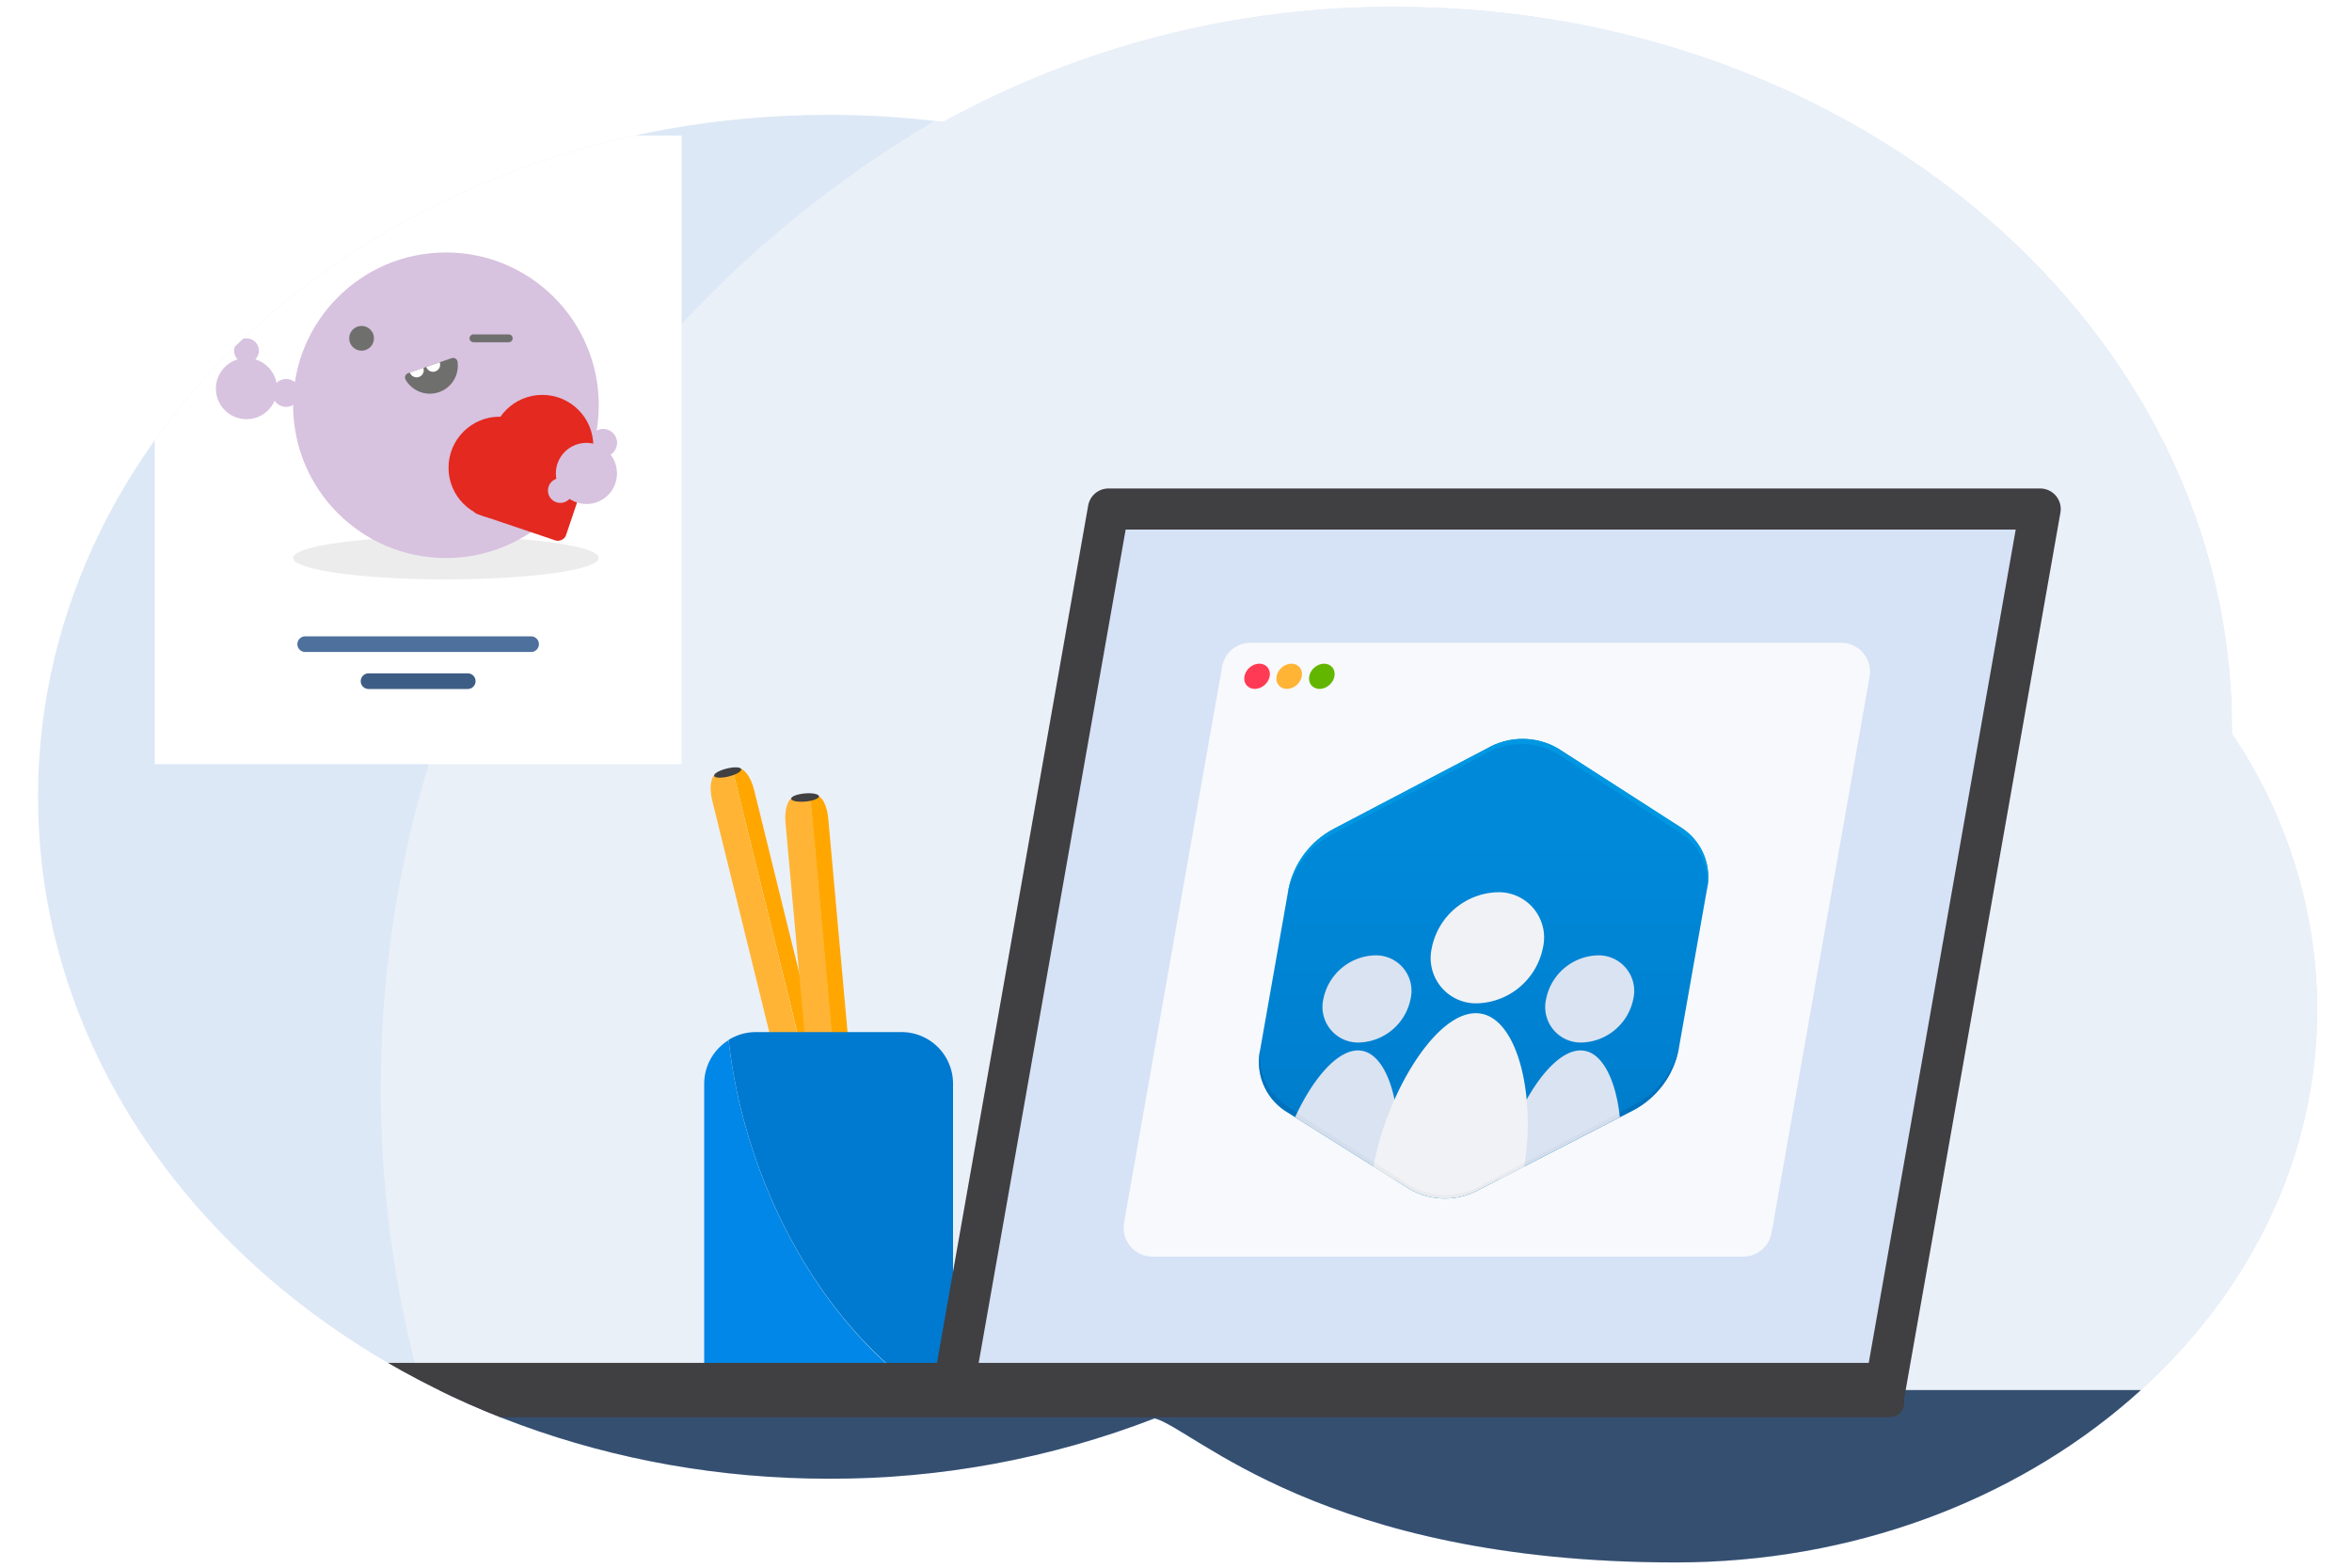
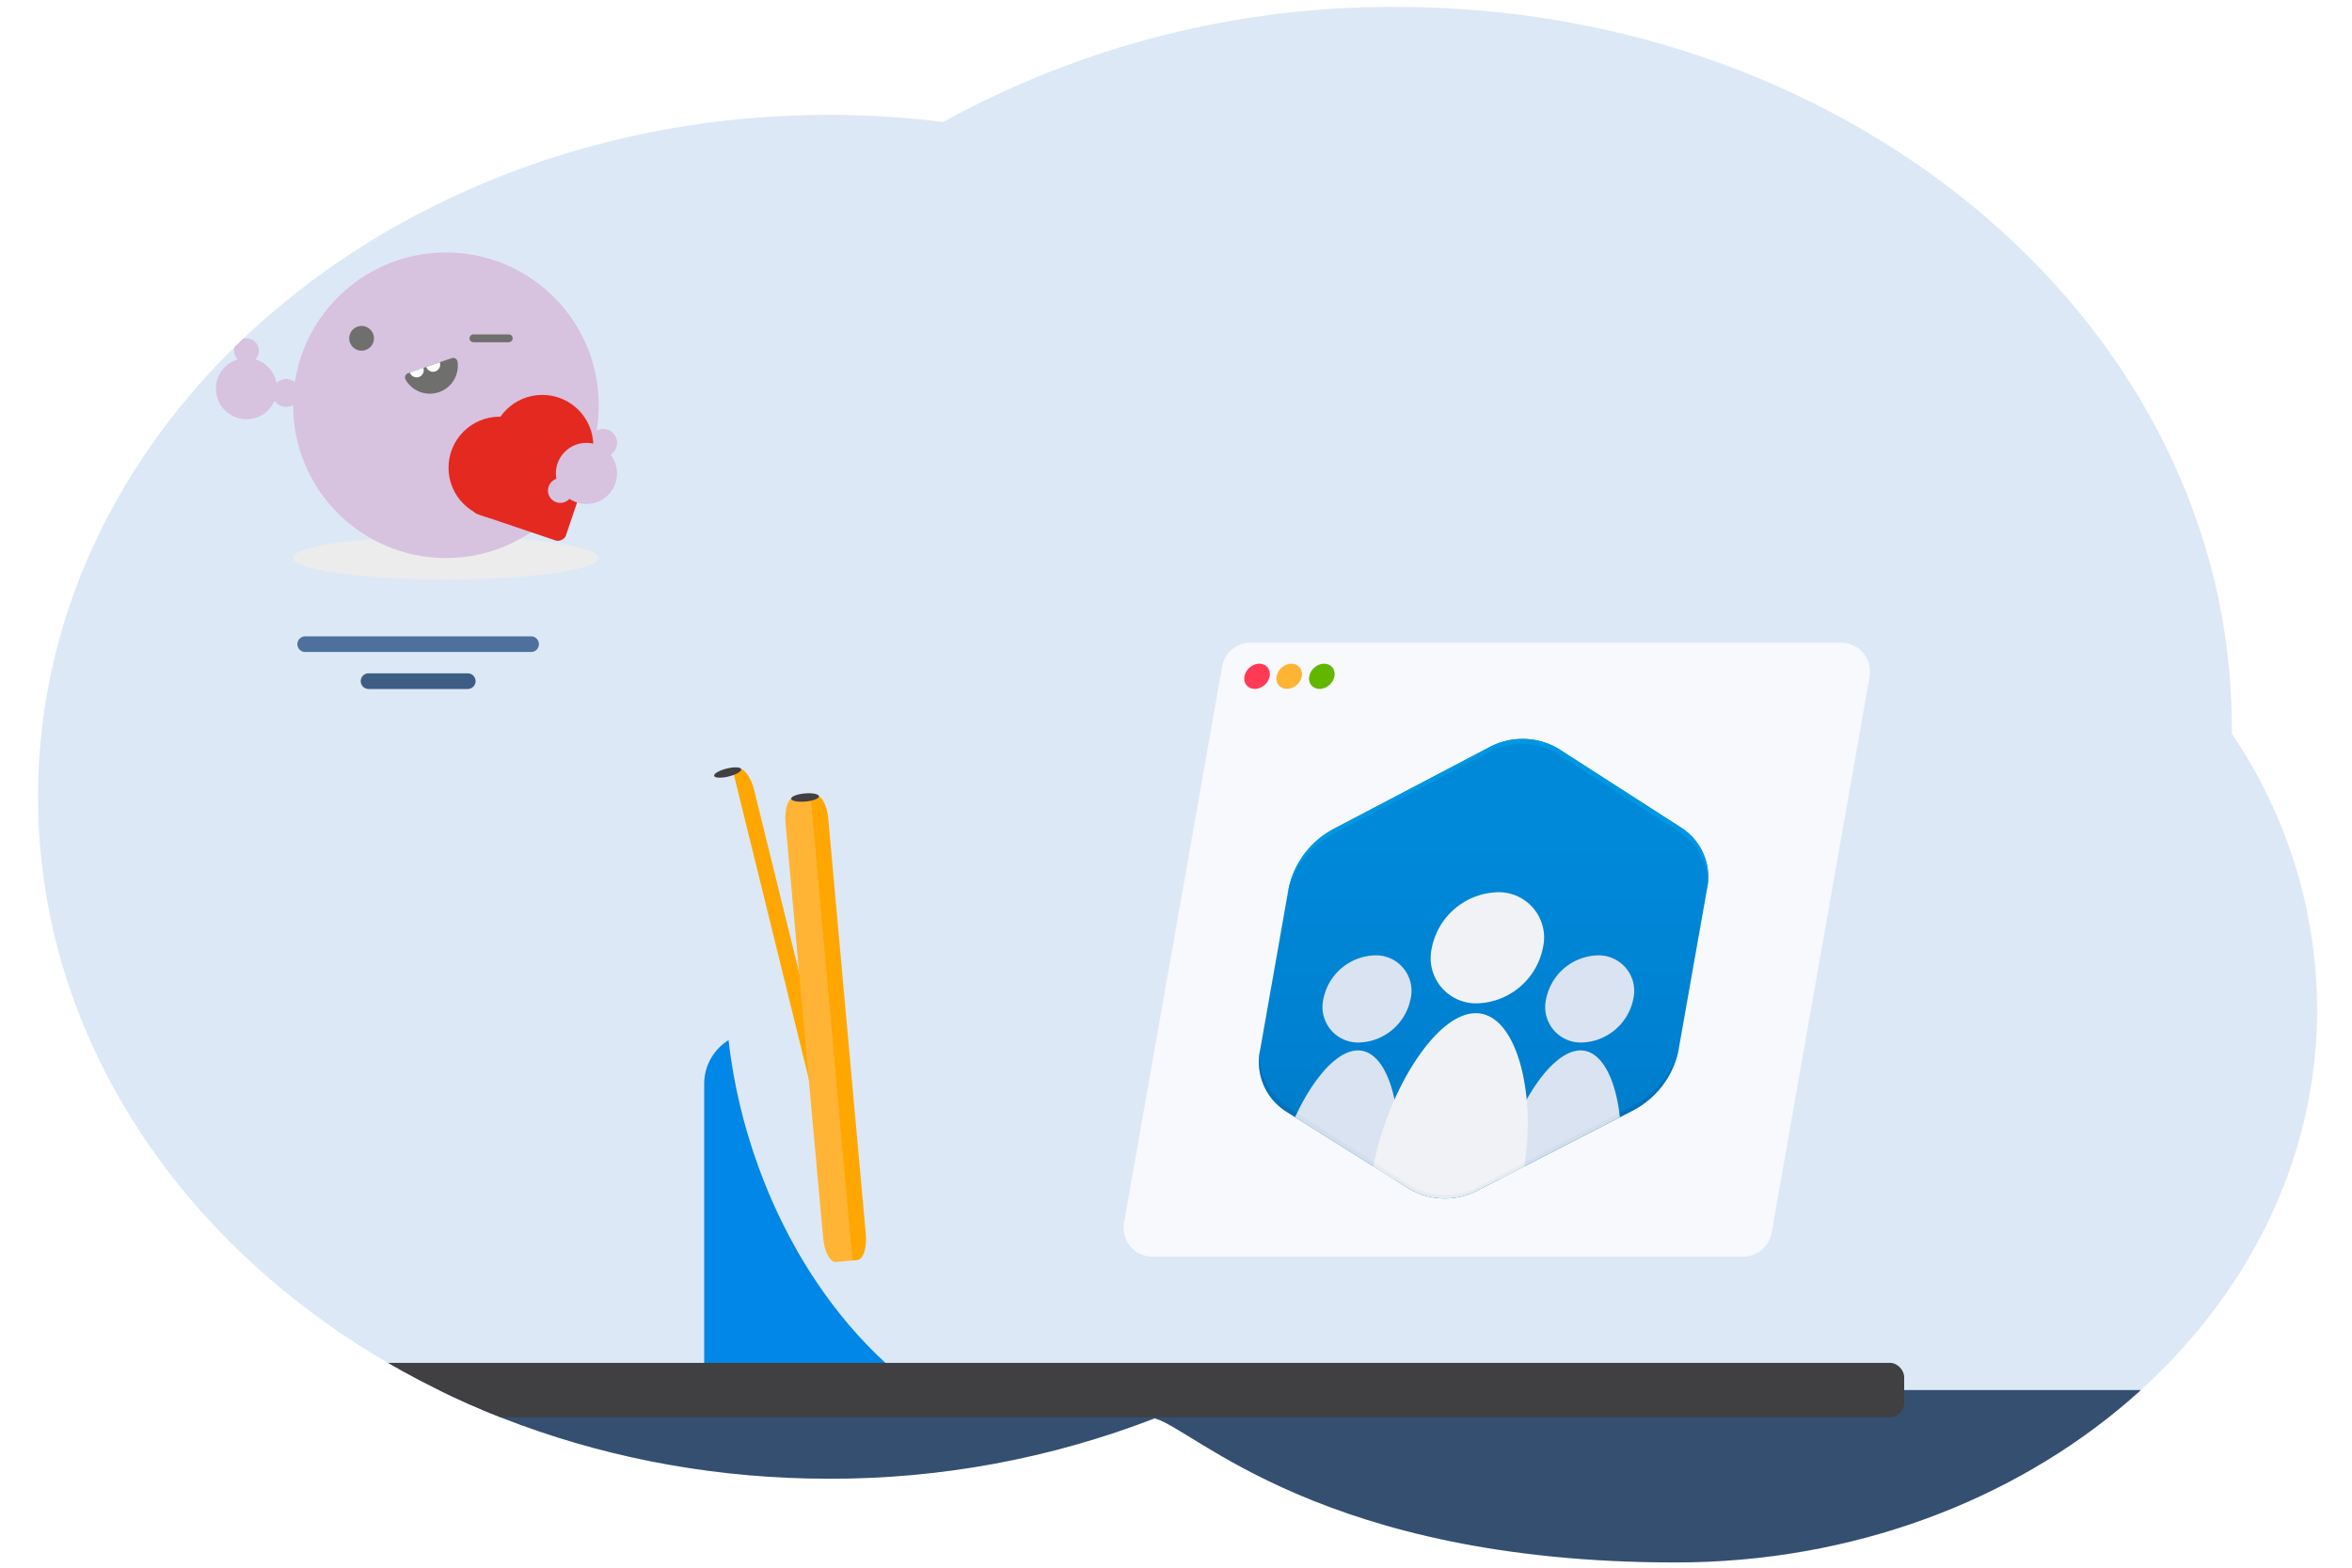
<svg xmlns="http://www.w3.org/2000/svg" id="Layer_1" data-name="Layer 1" viewBox="0 0 300 200">
  <defs>
    <style>.cls-1,.cls-16,.cls-17{fill:none;}.cls-2{clip-path:url(#clip-path);}.cls-3{fill:#dde8f6;}.cls-4{fill:#eaf0f8;}.cls-5{fill:#ffa700;}.cls-6{fill:#ffb435;}.cls-7{fill:#403f42;}.cls-8{fill:#0087e7;}.cls-9{fill:#007ad0;}.cls-10{fill:#354f71;}.cls-11{fill:#d6e2f5;stroke:#403f42;stroke-linejoin:round;stroke-width:5.24px;}.cls-12{fill:#f7f9fc;}.cls-13{fill:#ff3a55;}.cls-14{fill:#63b600;}.cls-15{fill:#fff;}.cls-16{stroke:#4d709d;}.cls-16,.cls-17,.cls-22{stroke-linecap:round;stroke-miterlimit:10;}.cls-16,.cls-17{stroke-width:2px;}.cls-17{stroke:#3e5d85;}.cls-18{fill:#ececec;}.cls-19{fill:#d7c2df;}.cls-20,.cls-22{fill:#6f6f6e;}.cls-21{fill:#e42920;}.cls-22{stroke:#6f6f6e;}.cls-23{clip-path:url(#clip-path-2);}.cls-24{fill:url(#linear-gradient);}.cls-25{fill:#006cb5;opacity:0.75;}.cls-26{fill:#dae3f2;}.cls-27{fill:#f0f2f5;}.cls-28{opacity:0.03;}.cls-29{fill:#0097e2;}</style>
    <clipPath id="clip-path">
      <path class="cls-1" d="M284.68,93.61c0-.24,0-.48,0-.73,0-50.8-47.74-92-106.63-92A118.67,118.67,0,0,0,120.3,15.56a116.59,116.59,0,0,0-14.58-.91c-55.71,0-100.87,39-100.87,87s45.16,87,100.87,87a114.42,114.42,0,0,0,41.56-7.7c5,1.29,21.41,18.38,66.44,18.38,45.2,0,81.84-31.61,81.84-70.59A63,63,0,0,0,284.68,93.61Z" />
    </clipPath>
    <clipPath id="clip-path-2">
      <path id="background" class="cls-1" d="M214.59,105.69a7.46,7.46,0,0,1,3.13,7.79l-3.61,20.42a11.24,11.24,0,0,1-5.87,7.8l-19.44,10a9,9,0,0,1-9,0l-15.93-10a7.47,7.47,0,0,1-3.13-7.8l3.6-20.42a11.24,11.24,0,0,1,5.88-7.79L189.7,95.47a9,9,0,0,1,9,0Z" />
    </clipPath>
    <linearGradient id="linear-gradient" x1="182.48" y1="165.49" x2="182.48" y2="106.9" gradientTransform="matrix(1, 0, -0.18, 1, 28.56, 0)" gradientUnits="userSpaceOnUse">
      <stop offset="0.21" stop-color="#007aca" />
      <stop offset="1" stop-color="#0089d9" />
    </linearGradient>
  </defs>
  <g class="cls-2">
    <rect class="cls-3" width="300" height="200" />
-     <circle class="cls-4" cx="191.78" cy="138.91" r="143.21" />
    <path class="cls-5" d="M94.11,98.05l-.66.16L107.68,156l.66-.16c.74-.18,1-1.7.58-3.39L96.19,100.78C95.78,99.1,94.84,97.87,94.11,98.05Z" />
-     <path class="cls-6" d="M91.42,98.71c-.73.18-1,1.71-.58,3.39l12.73,51.69c.41,1.68,1.35,2.91,2.08,2.73l2-.5L93.45,98.21Z" />
    <ellipse class="cls-7" cx="92.82" cy="98.55" rx="1.78" ry="0.52" transform="translate(-20.87 25.05) rotate(-13.83)" />
    <path class="cls-5" d="M104,101.45l-.68.07,5.35,59.29.68-.06c.75-.07,1.24-1.54,1.09-3.26l-4.79-53C105.52,102.74,104.78,101.39,104,101.45Z" />
    <path class="cls-6" d="M101.27,101.7c-.75.07-1.24,1.54-1.08,3.27L105,158c.16,1.73.9,3.09,1.65,3l2.08-.19-5.35-59.29Z" />
    <ellipse class="cls-7" cx="102.68" cy="101.75" rx="1.78" ry="0.52" transform="translate(-8.73 9.64) rotate(-5.16)" />
    <path class="cls-8" d="M96,146.7a69.83,69.83,0,0,1-3.07-14,6.55,6.55,0,0,0-3.11,5.58v36a6.57,6.57,0,0,0,6.57,6.57H115a6.54,6.54,0,0,0,4.62-1.91C109.66,172.79,100.78,161.29,96,146.7Z" />
-     <path class="cls-9" d="M121.56,138.24a6.57,6.57,0,0,0-6.56-6.57H96.39a6.54,6.54,0,0,0-3.46,1,69.83,69.83,0,0,0,3.07,14c4.78,14.59,13.66,26.09,23.62,32.19a6.54,6.54,0,0,0,1.94-4.66Z" />
    <rect class="cls-10" x="-2.42" y="177.34" width="300.42" height="22.66" />
-     <polygon class="cls-11" points="240.41 177.34 121.56 177.34 141.38 64.94 260.23 64.94 240.41 177.34" />
    <path class="cls-12" d="M222.33,160.32H147a3.69,3.69,0,0,1-3.63-4.33l12.52-71A3.69,3.69,0,0,1,159.47,82h75.37a3.69,3.69,0,0,1,3.63,4.33l-12.51,71A3.69,3.69,0,0,1,222.33,160.32Z" />
    <rect class="cls-7" x="30.87" y="173.87" width="212.01" height="6.93" rx="1.8" />
    <ellipse class="cls-13" cx="160.34" cy="86.28" rx="1.76" ry="1.47" transform="translate(-16.18 130.93) rotate(-42.48)" />
    <ellipse class="cls-6" cx="164.43" cy="86.28" rx="1.76" ry="1.47" transform="translate(-15.1 133.69) rotate(-42.48)" />
    <ellipse class="cls-14" cx="168.6" cy="86.28" rx="1.76" ry="1.47" transform="translate(-14.01 136.51) rotate(-42.48)" />
-     <rect class="cls-15" x="19.74" y="17.3" width="67.19" height="80.19" />
    <line class="cls-16" x1="38.93" y1="82.18" x2="67.74" y2="82.18" />
    <line class="cls-17" x1="47.01" y1="86.9" x2="59.66" y2="86.9" />
    <ellipse class="cls-18" cx="56.88" cy="71.18" rx="19.49" ry="2.74" />
    <circle class="cls-19" cx="56.88" cy="51.7" r="19.49" />
    <circle class="cls-20" cx="46.12" cy="43.16" r="1.58" />
    <path class="cls-20" d="M57.62,45.69a.57.57,0,0,1,.74.45,3.57,3.57,0,0,1-6.63,2.29.57.57,0,0,1,.31-.81Z" />
    <circle class="cls-19" cx="31.44" cy="49.58" r="3.9" />
    <circle class="cls-19" cx="36.5" cy="50.13" r="1.78" />
    <circle class="cls-19" cx="31.44" cy="44.74" r="1.58" />
    <circle class="cls-19" cx="76.93" cy="56.5" r="1.78" />
    <path class="cls-15" d="M56.09,46.22a.91.91,0,1,1-1.72.6" />
    <path class="cls-15" d="M54,46.93a.91.91,0,1,1-1.72.6" />
    <circle class="cls-21" cx="63.72" cy="59.67" r="6.51" />
    <circle class="cls-21" cx="69.17" cy="56.89" r="6.51" />
    <rect class="cls-21" x="61.61" y="55.02" width="12.59" height="12.59" rx="1.04" transform="translate(-11.92 106.01) rotate(-71.33)" />
    <circle class="cls-19" cx="74.8" cy="60.4" r="3.9" />
    <circle class="cls-19" cx="71.47" cy="62.58" r="1.58" />
    <line class="cls-22" x1="60.39" y1="43.16" x2="64.89" y2="43.16" />
    <ellipse class="cls-1" cx="136.5" cy="107.63" rx="138.5" ry="100" />
    <g class="cls-23">
      <path id="background-2" data-name="background" class="cls-24" d="M214.59,105.69a7.46,7.46,0,0,1,3.13,7.79l-3.61,20.42a11.24,11.24,0,0,1-5.87,7.8l-19.44,10a9,9,0,0,1-9,0l-15.93-10a7.47,7.47,0,0,1-3.13-7.8l3.6-20.42a11.24,11.24,0,0,1,5.88-7.79L189.7,95.47a9,9,0,0,1,9,0Z" />
      <path id="depth" class="cls-25" d="M208.35,141l-19.46,10.12a9,9,0,0,1-9,0L164,141a7.44,7.44,0,0,1-3.12-7.79l-.12.65a7.47,7.47,0,0,0,3.13,7.8l15.93,10a9,9,0,0,0,9,0l19.44-10a11.24,11.24,0,0,0,5.87-7.8l.12-.65A11.24,11.24,0,0,1,208.35,141Z" />
      <g id="Group">
        <g id="Symbol">
          <path id="sides" class="cls-26" d="M177.32,152.41c2.35-7.26.61-18.4-4.11-18.4s-10.39,11.14-10.61,18.4ZM173.38,133a6.92,6.92,0,0,0,6.54-5.56,4.53,4.53,0,0,0-4.58-5.56,6.92,6.92,0,0,0-6.54,5.56A4.54,4.54,0,0,0,173.38,133ZM191,152.41c.21-7.26,5.88-18.4,10.6-18.4s6.46,11.14,4.11,18.4ZM201.79,133a4.53,4.53,0,0,1-4.58-5.56,6.92,6.92,0,0,1,6.54-5.56,4.54,4.54,0,0,1,4.58,5.56A6.92,6.92,0,0,1,201.79,133Z" />
          <path id="front" class="cls-27" d="M182.6,161.26c-16.09,1.92-3.85-32,5.64-32s9.78,33.9-5.64,32M188.47,128a8.82,8.82,0,0,0,8.33-7.08,5.78,5.78,0,0,0-5.83-7.09,8.82,8.82,0,0,0-8.34,7.09A5.78,5.78,0,0,0,188.47,128Z" />
          <path class="cls-28" d="M179.75,151.89a9,9,0,0,0,9,0l17.87-9.31c0-.21,0-.41-.07-.61l-17.69,9.27a9,9,0,0,1-9,0L165.45,142c-.1.2-.19.4-.28.61Z" />
        </g>
      </g>
      <path id="Highlight" class="cls-29" d="M214.59,105.69,198.7,95.47a9,9,0,0,0-9,0l-19.48,10.22a11.24,11.24,0,0,0-5.88,7.79l-.11.65a11.24,11.24,0,0,1,5.87-7.79l19.49-10.21a9,9,0,0,1,9,0l15.88,10.21a7.44,7.44,0,0,1,3.13,7.79l.12-.65A7.46,7.46,0,0,0,214.59,105.69Z" />
    </g>
  </g>
</svg>